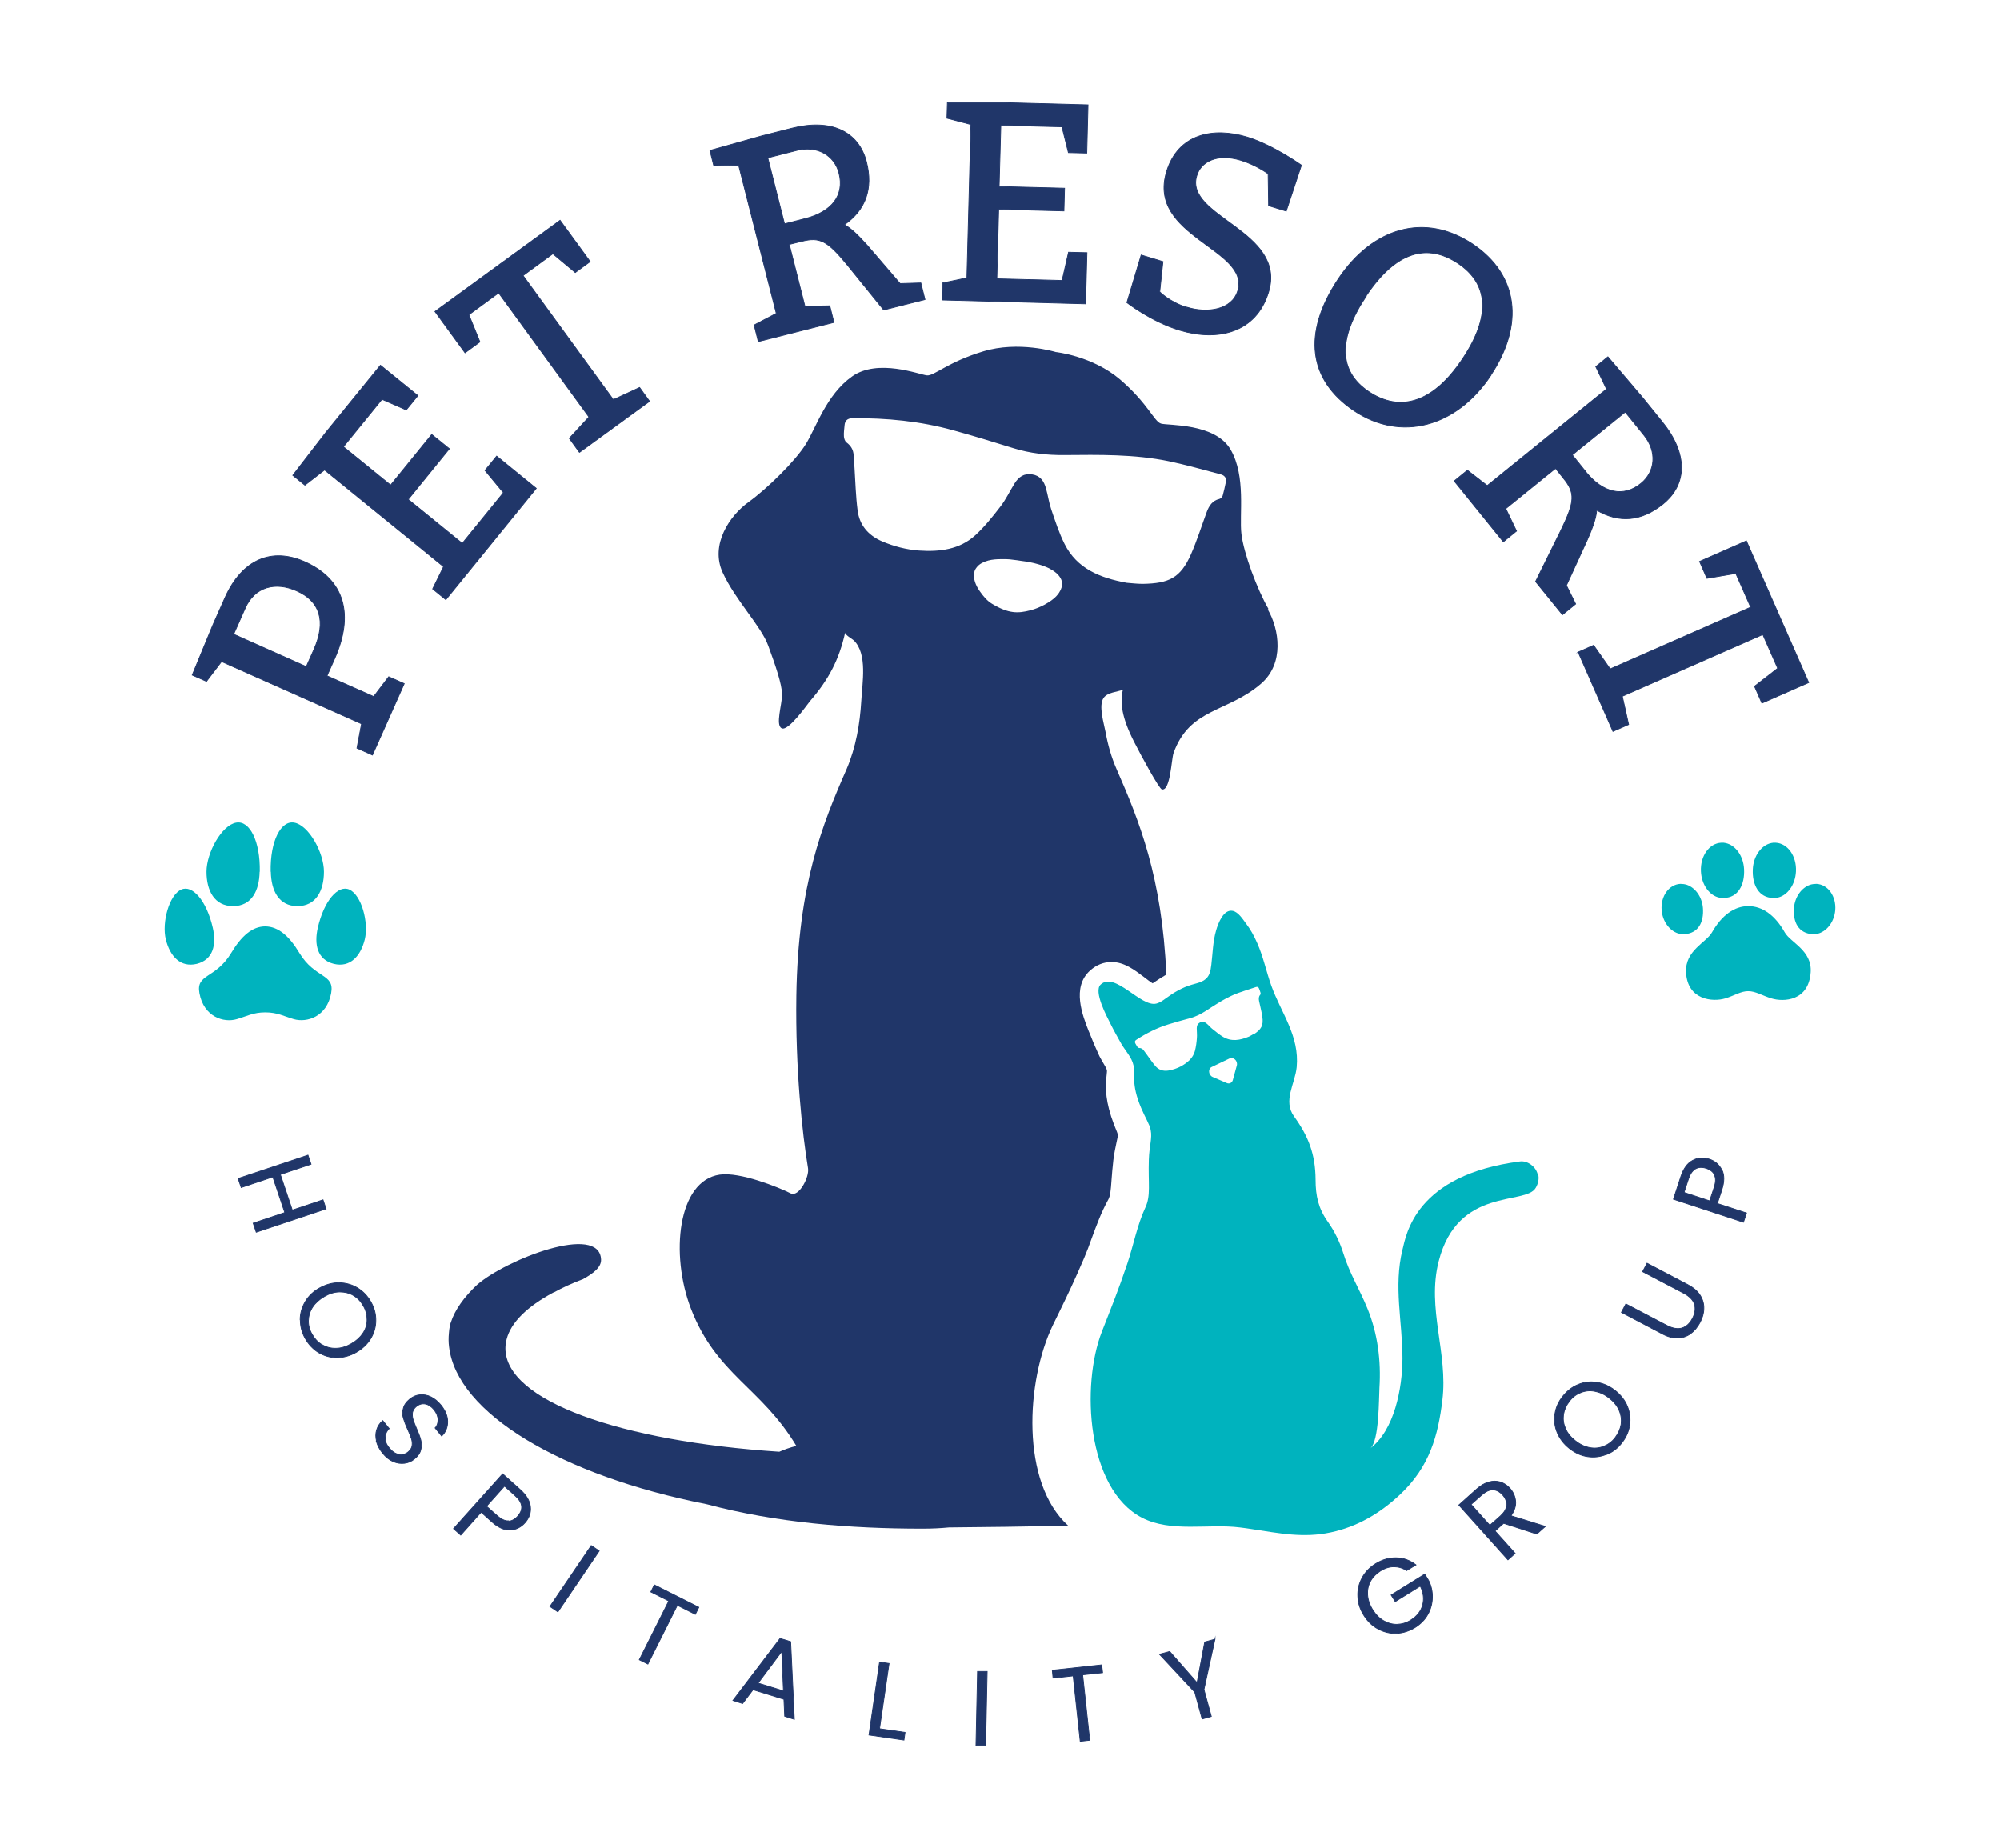
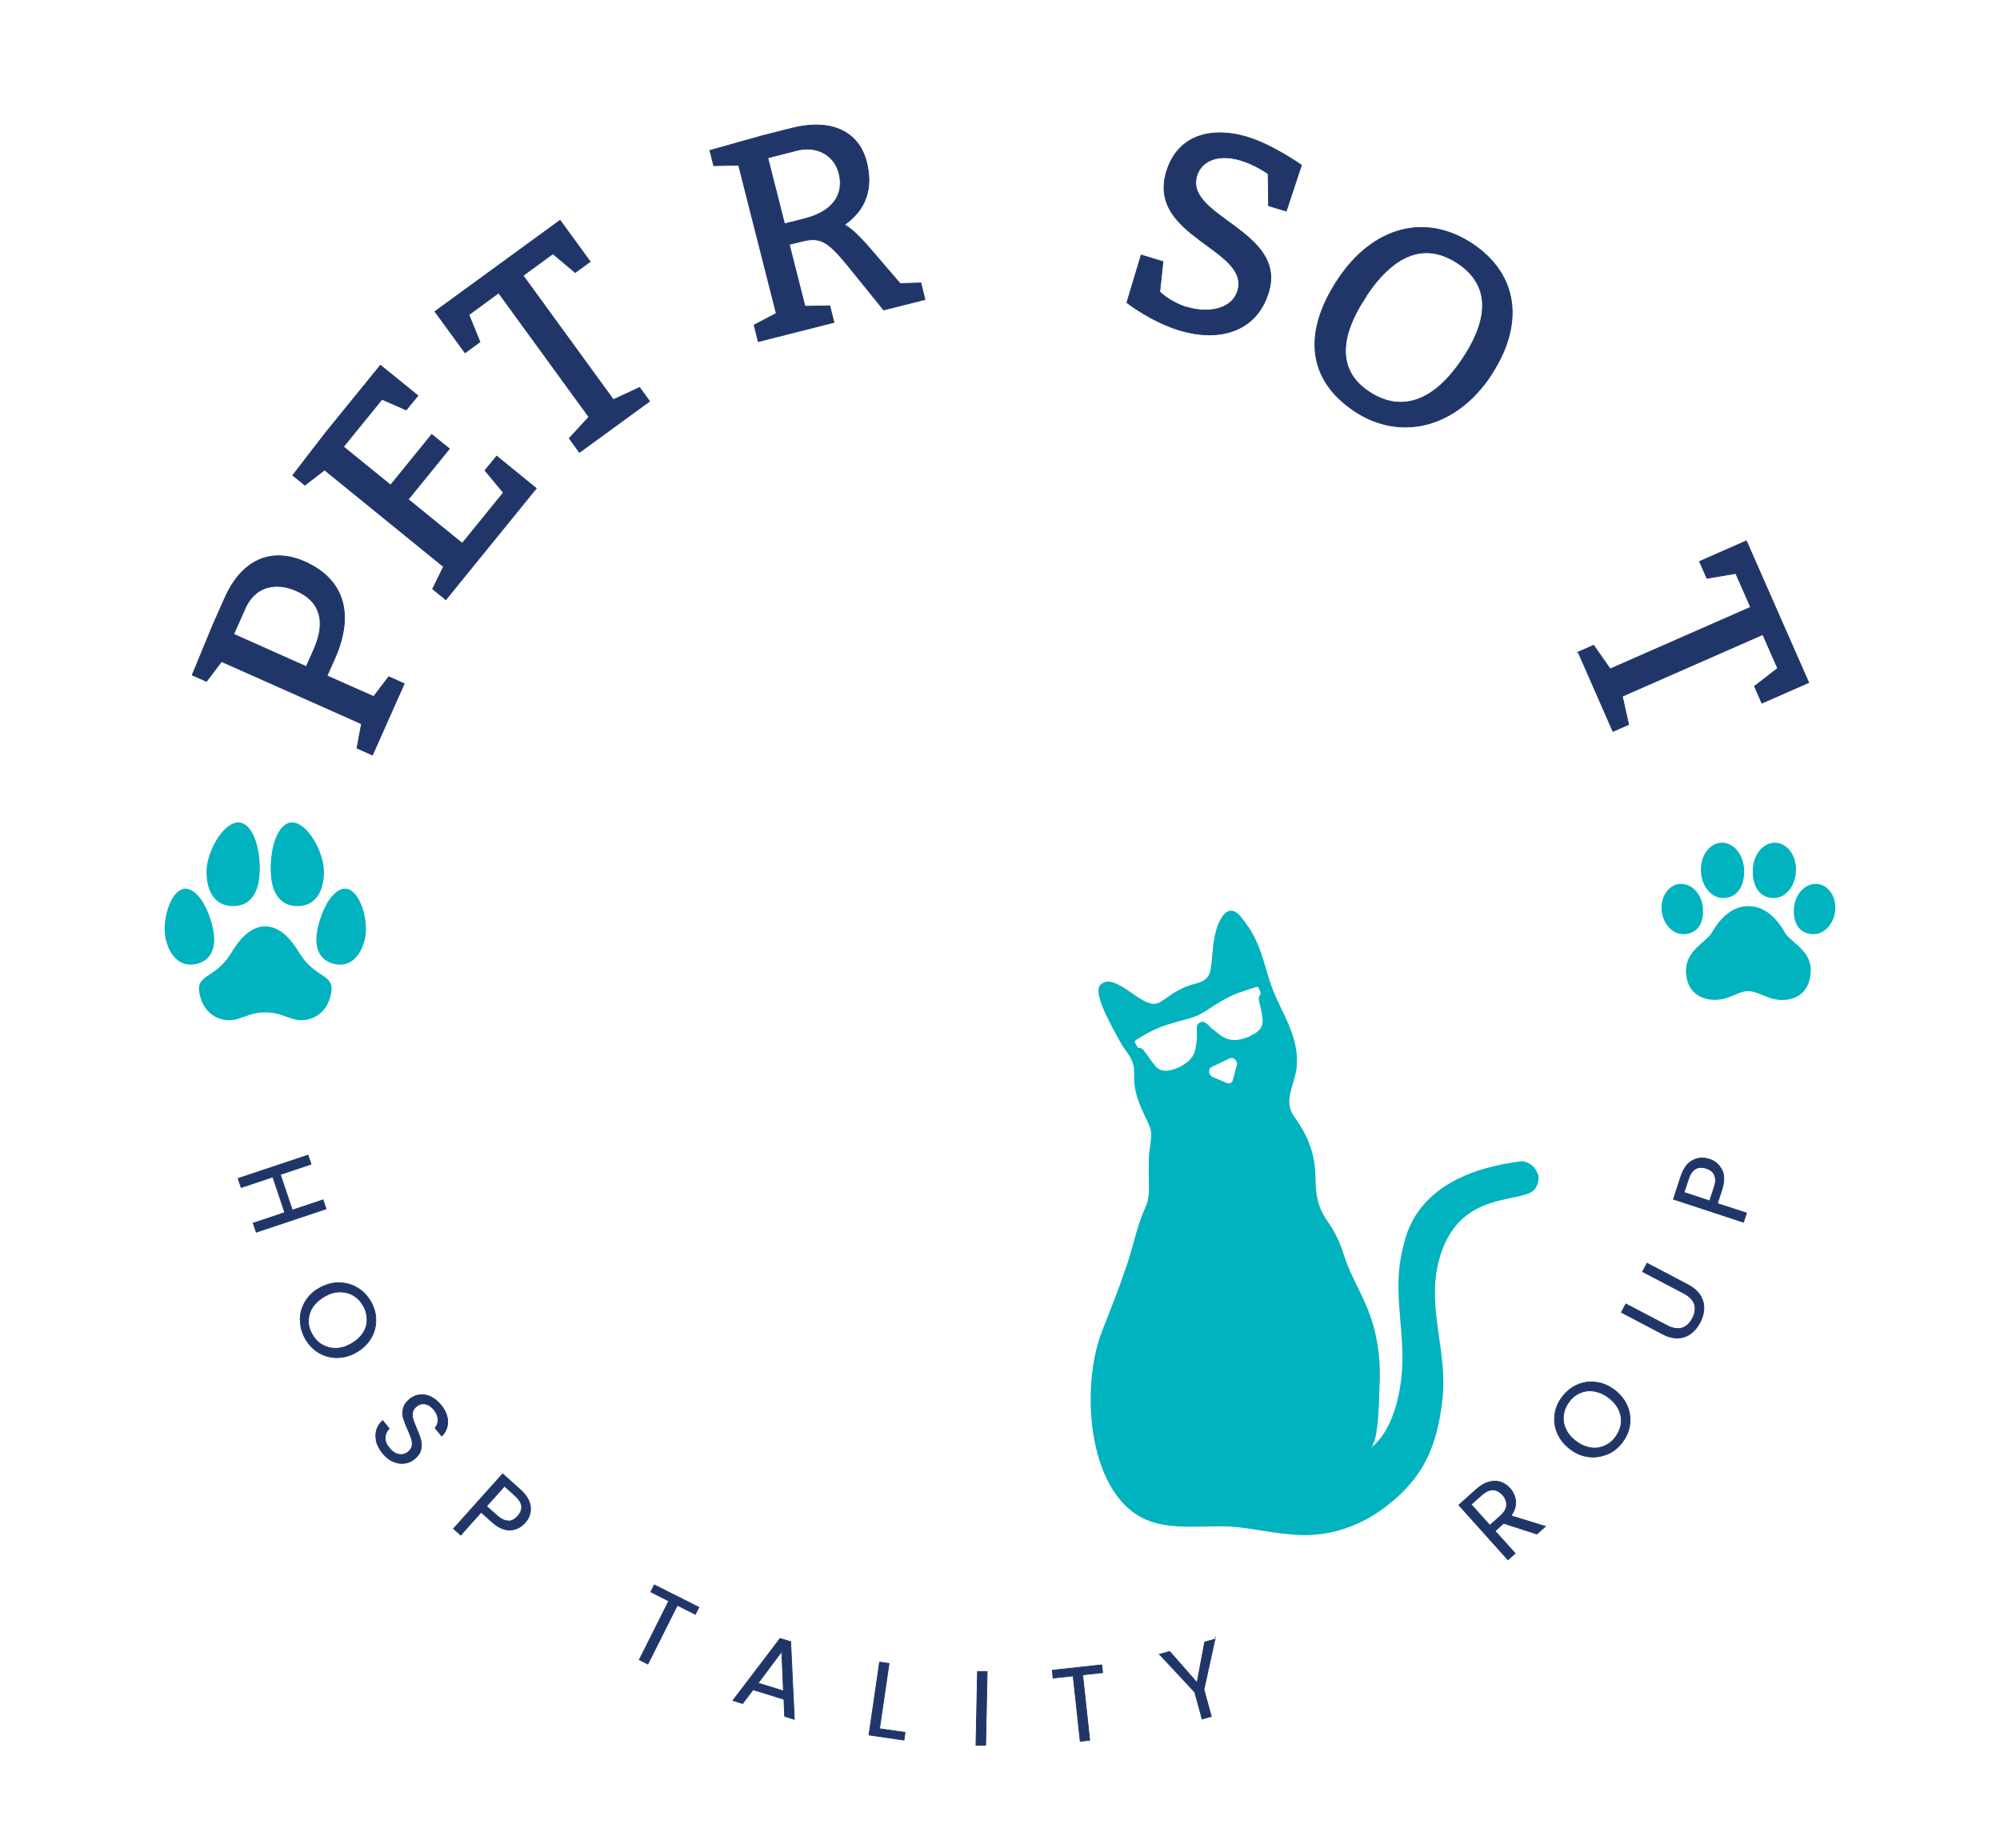
<svg xmlns="http://www.w3.org/2000/svg" id="Layer_1" data-name="Layer 1" viewBox="0 0 130.27 120.38">
  <defs>
    <style>      .cls-1, .cls-2 {        fill: #203669;      }      .cls-1, .cls-3 {        stroke-width: 0px;      }      .cls-2 {        stroke: #203669;        stroke-miterlimit: 10;        stroke-width: .05px;      }      .cls-3 {        fill: #00b3be;      }    </style>
  </defs>
  <g>
-     <path class="cls-1" d="M82.62,39.66c-.74-1.28-1.61-3.62-1.76-4.88-.15-1.26.31-3.74-.7-5.49-1.01-1.75-4.08-1.56-4.54-1.7-.45-.14-.84-1.3-2.65-2.86-1.81-1.55-4.2-1.8-4.2-1.8,0,0-2.42-.75-4.74-.04-2.32.7-3.18,1.61-3.66,1.56s-3.19-1.12-4.87.07-2.34,3.33-3.02,4.42c-.68,1.09-2.5,2.88-3.72,3.76-1.23.88-2.52,2.77-1.69,4.59.83,1.81,2.51,3.49,2.97,4.77.47,1.28.89,2.5.9,3.17,0,.67-.45,2.01-.02,2.21.44.2,1.68-1.58,1.83-1.76,1.23-1.42,1.9-2.7,2.3-4.48-.03.15.47.42.56.51.91.88.55,2.79.49,3.94-.09,1.51-.35,3.02-.95,4.43-1.59,3.62-3.17,7.53-3.28,14.77-.07,4.85.39,9.01.76,11.24.1.58-.6,1.91-1.13,1.64-.79-.4-3.3-1.41-4.62-1.22-2.75.4-3.23,5.21-1.88,8.72,1.67,4.33,4.56,5.11,6.87,8.95-.44.11-.79.24-1.11.38-10.34-.68-17.84-3.31-17.84-6.74,0-.2.03-.39.08-.59.28-1.1,1.35-2.13,3.02-3.03.01-.01.04-.02.06-.02.56-.31,1.17-.59,1.86-.85h.01c.73-.4,1.22-.8,1.2-1.29-.1-2.38-6.2,0-8.08,1.65-.82.77-1.44,1.61-1.71,2.46-.03.07-.05.15-.06.22-.03.15-.05.31-.06.46-.03.31-.03.6.01.9.51,4.32,7.32,8.38,16.74,10.24.01.01.04.01.05.01,4.54,1.21,9.35,1.59,14.05,1.59.63,0,1.2-.03,1.72-.08,2.17-.02,5.03-.05,7.76-.12-3.1-2.81-2.75-9.41-.99-13.06l.42-.86c.58-1.19.99-2.05,1.62-3.52.17-.4.33-.82.48-1.25.31-.84.63-1.72,1.08-2.53.14-.25.17-.58.22-1.3.03-.37.06-.8.12-1.3.06-.47.14-.83.2-1.12.06-.28.1-.43.09-.52-.01-.07-.09-.28-.16-.44-.08-.21-.18-.45-.27-.73-.44-1.36-.36-2.17-.3-2.71.01-.13.03-.26.02-.31-.01-.09-.15-.34-.25-.5-.11-.19-.22-.37-.3-.56-.21-.46-.41-.92-.59-1.39l-.04-.09c-.4-1.01-1.14-2.88.09-3.97.4-.36.88-.55,1.39-.55.83,0,1.5.52,2.1.97.17.13.41.32.58.42.03-.02.06-.05.1-.07.27-.19.54-.35.79-.5-.28-6.36-1.76-10-3.24-13.38-.34-.77-.57-1.59-.72-2.42-.1-.55-.48-1.73-.12-2.23.25-.35.87-.38,1.25-.52-.2.82-.08,1.81.74,3.41.46.91,1.62,3.04,1.8,3.08.56.12.62-1.99.76-2.37,1.05-2.94,3.51-2.63,5.69-4.51,1.55-1.33,1.19-3.56.45-4.84ZM69.14,38.27c-.03.12-.09.23-.16.34-.1.15-.23.29-.37.4-.18.15-.38.27-.58.38-.29.15-.59.28-.91.36-.81.21-1.42.23-2.5-.42-.32-.19-.56-.48-.78-.79-.11-.15-.21-.32-.28-.49-.08-.19-.13-.39-.12-.6,0-.19.06-.36.18-.5.09-.12.21-.21.34-.28.13-.07.27-.12.41-.16.27-.07.55-.09.83-.09.11,0,.23,0,.34,0,.15,0,.3.02.45.04.17.02.34.04.51.07.38.05.75.11,1.12.22.25.07.49.16.72.27.17.09.33.19.48.32.12.11.23.24.3.4.08.18.09.36.04.55ZM79.84,31.43c-.06.28-.12.57-.2.85-.03.09-.13.2-.22.22-.46.11-.67.45-.82.85-.34.92-.63,1.85-1.02,2.74-.69,1.57-1.45,1.91-3.15,1.94-.38,0-.76-.05-1.04-.07-1.75-.32-3.24-.92-4.05-2.53-.36-.72-.61-1.5-.87-2.26-.15-.44-.21-.91-.34-1.36-.13-.47-.37-.83-.9-.91-.53-.09-.88.17-1.14.58-.32.51-.57,1.06-.94,1.53-.5.65-1.02,1.3-1.62,1.85-1.03.94-2.33,1.09-3.66,1-.84-.06-1.64-.27-2.42-.6-.91-.4-1.47-1.06-1.59-2.02-.12-.91-.14-1.83-.2-2.75-.02-.29-.04-.58-.06-.86-.02-.34-.18-.6-.46-.81-.1-.07-.16-.25-.17-.38-.02-.24.02-.49.04-.73.02-.31.19-.46.5-.47,2.23-.02,4.43.19,6.59.79,1.31.36,2.61.76,3.9,1.16,1.09.34,2.2.46,3.33.45,2.27-.02,4.55-.06,6.79.4,1.14.24,2.27.56,3.4.86.26.07.39.26.33.54Z" />
    <path class="cls-3" d="M100.15,76.46c-.14-.5-.67-.87-1.14-.81-6.84.88-7.42,4.79-7.66,5.75-.59,2.41,0,4.68,0,7.09-.01,1.93-.52,4.66-2.1,5.85.59-.45.56-3.27.6-3.96.11-1.73-.11-3.5-.77-5.12-.53-1.31-1.17-2.29-1.59-3.65-.23-.73-.57-1.42-1-2.03-.61-.85-.8-1.68-.8-2.74-.01-1.65-.46-2.82-1.4-4.12-.74-1.02.06-2.11.17-3.21.19-2.04-1-3.5-1.65-5.3-.33-.92-.52-1.88-.92-2.78-.2-.46-.44-.9-.74-1.29-.21-.28-.49-.73-.85-.81-.6-.13-.96.81-1.09,1.28-.21.72-.22,1.49-.31,2.23-.03.21-.05.43-.14.62-.22.49-.71.55-1.14.68-.61.18-1.14.49-1.66.87-.2.15-.41.3-.65.36-1.01.24-2.69-2.11-3.62-1.24-.48.45.42,2.11.62,2.51.22.45.47.89.71,1.32.26.46.7.9.81,1.43.14.63-.18,1.17.5,2.78.27.64.55,1.06.62,1.43.11.56-.09,1-.12,1.94-.05,1.56.14,2.34-.23,3.12-.52,1.11-.78,2.48-1.17,3.64-.62,1.83-.99,2.72-1.66,4.44-1.36,3.49-.99,10.23,2.6,12.11,1.9.99,4.34.38,6.39.64.27.03.53.07.79.11,1.73.26,3.35.6,5.14.21,1.68-.36,3.16-1.2,4.5-2.46,1.94-1.82,2.48-3.86,2.76-6.15.38-3.07-1.03-5.96-.24-9.05,1.25-4.88,5.66-3.62,6.32-4.78.16-.27.24-.61.15-.91ZM80.3,70.35c-.05.18-.23.27-.4.19l-.91-.39c-.28-.12-.32-.53-.07-.65l1.17-.56c.25-.12.55.17.47.46l-.26.95ZM81.67,67.34c-.11.07-.23.13-.32.18-.58.24-1.13.34-1.68.02-.24-.14-.46-.33-.69-.51-.13-.1-.23-.23-.36-.34-.13-.11-.26-.18-.44-.1-.17.08-.23.22-.23.39,0,.21.03.42.01.63-.02.29-.06.58-.13.85-.13.47-.49.76-.9.99-.26.14-.54.23-.83.28-.34.05-.63-.04-.85-.3-.21-.25-.39-.52-.58-.78-.06-.08-.12-.16-.18-.24-.07-.1-.17-.15-.29-.15-.04,0-.1-.04-.12-.08-.05-.07-.09-.15-.13-.22-.05-.1-.03-.17.06-.23.66-.43,1.35-.78,2.1-1.01.46-.14.91-.27,1.37-.39.39-.1.74-.28,1.07-.49.67-.44,1.34-.88,2.09-1.16.38-.14.78-.26,1.17-.39.09-.03.16,0,.2.1.04.1.07.19.1.29,0,.03,0,.08-.02.11-.11.12-.11.26-.08.41.07.34.16.67.21,1.01.09.6-.07.84-.57,1.17Z" />
  </g>
  <g>
    <path class="cls-2" d="M23.56,47.15l-9.13-4.06-.98,1.29-.93-.41,1.34-3.25.79-1.78c1.13-2.54,3.08-3.29,5.2-2.35,2.62,1.17,3.22,3.46,1.94,6.33l-.49,1.1,3.04,1.35.98-1.29,1.01.45-2.07,4.65-1.01-.45.3-1.59ZM20.44,42.32c.83-1.86.4-3.17-1.13-3.84-1.35-.6-2.71-.29-3.34,1.14l-.75,1.69,4.73,2.11.49-1.1Z" />
    <path class="cls-2" d="M25.44,31.6l2.68-3.3,1.15.93-2.68,3.3,3.52,2.86,2.68-3.3-1.2-1.45.76-.93,2.58,2.1-5.89,7.25-.86-.7.71-1.45-7.75-6.3-1.28.99-.79-.64,2.15-2.79,3.56-4.38,2.44,1.98-.76.93-1.58-.69-2.51,3.09,3.09,2.51Z" />
    <path class="cls-2" d="M37.73,29.45l-.65-.9,1.28-1.39-5.88-8.08-1.94,1.42.72,1.77-.97.71-1.96-2.69,8.15-5.94,1.96,2.69-.97.71-1.46-1.22-1.94,1.42,5.88,8.08,1.71-.79.65.9-4.56,3.32Z" />
    <path class="cls-2" d="M50.57,20.44l-2.46-9.68-1.62.03-.25-.99,3.38-.95,1.97-.5c2.53-.64,4.34.2,4.85,2.2.44,1.74-.05,3.12-1.44,4.09.35.18.79.56,1.49,1.34l2.14,2.49,1.35-.04.27,1.08-2.69.68-2.37-2.93c-1.3-1.58-1.78-1.84-2.97-1.54l-.81.2,1.02,4.03,1.62-.03.27,1.08-4.93,1.25-.27-1.08,1.43-.75ZM52.44,14.24c1.76-.45,2.57-1.53,2.21-2.95-.3-1.2-1.46-1.83-2.76-1.49l-1.88.48,1.09,4.3,1.34-.34Z" />
-     <path class="cls-2" d="M65.09,12.15l4.25.11-.04,1.48-4.25-.11-.12,4.53,4.25.11.42-1.84,1.2.03-.09,3.33-9.34-.25.03-1.11,1.58-.33.26-9.99-1.56-.41.03-1.02h3.52s5.64.15,5.64.15l-.08,3.14-1.2-.03-.42-1.68-3.98-.1-.11,3.98Z" />
    <path class="cls-2" d="M77.34,20.02c1.29.39,2.9.18,3.28-1.08.82-2.73-5.92-3.52-4.64-7.75.75-2.48,3.04-2.93,5.26-2.26,1.68.51,3.53,1.83,3.53,1.83l-.99,2.99-1.15-.35-.03-2.08s-.81-.59-1.78-.88c-1.59-.48-2.61.12-2.87,1.01-.81,2.69,5.88,3.58,4.68,7.57-.8,2.66-3.31,3.24-5.79,2.49-1.86-.56-3.44-1.8-3.44-1.8l.93-3.1,1.42.43-.21,1.97s.66.68,1.82,1.03Z" />
    <path class="cls-2" d="M97.1,24.46c-2.26,3.39-5.87,4.31-8.88,2.31-3-2-3.41-5.05-1.06-8.59,2.26-3.39,5.67-4.34,8.75-2.29,3,2,3.39,5.26,1.18,8.57ZM88.99,19.29c-1.85,2.77-1.82,4.9.18,6.23,2,1.33,4.16.77,6.1-2.16,1.85-2.77,1.69-4.88-.31-6.21-2-1.33-4.03-.79-5.98,2.13Z" />
-     <path class="cls-2" d="M96.87,31.63l7.77-6.29-.7-1.46.79-.64,2.28,2.68,1.28,1.58c1.64,2.03,1.64,4.03.03,5.33-1.4,1.13-2.86,1.26-4.32.4-.02.39-.18.96-.6,1.91l-1.37,2.99.6,1.21-.86.7-1.75-2.16,1.67-3.38c.89-1.84.92-2.39.15-3.34l-.52-.65-3.24,2.62.7,1.46-.86.7-3.2-3.96.86-.7,1.28.99ZM103.28,30.72c1.14,1.41,2.47,1.69,3.6.77.96-.78,1.05-2.09.2-3.14l-1.22-1.51-3.45,2.79.87,1.08Z" />
    <path class="cls-2" d="M102.78,42.48l1.02-.45,1.08,1.54,9.15-4.02-.97-2.2-1.88.32-.48-1.1,3.05-1.34,4.06,9.23-3.05,1.34-.48-1.1,1.51-1.17-.97-2.2-9.15,4.02.41,1.84-1.02.45-2.27-5.17Z" />
  </g>
  <g>
    <path class="cls-2" d="M21.24,78.74l-4.55,1.52-.2-.59,2.06-.69-.78-2.32-2.06.69-.2-.59,4.55-1.52.2.59-2,.67.78,2.32,2-.67.2.59Z" />
    <path class="cls-2" d="M19.55,85.96c0-.42.12-.82.34-1.19.22-.37.54-.67.95-.89s.83-.34,1.26-.33.83.12,1.19.34c.36.22.65.52.87.91.22.39.33.8.32,1.22,0,.42-.12.82-.34,1.18-.22.36-.54.66-.95.89-.41.23-.83.34-1.26.34-.43,0-.82-.12-1.18-.33-.36-.22-.65-.53-.87-.92-.22-.39-.32-.79-.32-1.22ZM20.99,87.59c.27.16.56.24.89.23.33,0,.66-.1.99-.29.34-.19.59-.42.77-.69.18-.27.27-.56.27-.87,0-.31-.07-.61-.24-.91-.17-.3-.38-.52-.65-.68-.27-.16-.56-.23-.89-.23s-.66.1-.99.29c-.33.19-.59.42-.77.69-.18.27-.27.57-.28.88s.07.61.24.9c.16.29.38.52.64.68Z" />
    <path class="cls-2" d="M24.53,93.89c-.07-.26-.07-.52,0-.75s.2-.44.4-.61l.42.52c-.16.16-.25.35-.26.57-.02.22.07.46.27.7.19.23.39.37.62.41.22.04.43-.01.61-.16.14-.12.23-.25.25-.4s.01-.3-.04-.46c-.05-.16-.13-.35-.24-.6-.14-.3-.23-.55-.29-.75-.06-.2-.06-.41,0-.62.05-.22.19-.42.42-.61.2-.16.42-.26.67-.28.24-.02.48.02.72.14.24.12.45.3.65.54.28.35.43.71.43,1.07,0,.36-.12.68-.39.94l-.43-.53c.13-.13.19-.31.19-.53,0-.22-.09-.44-.26-.66-.17-.2-.35-.33-.56-.37s-.41.01-.6.17c-.13.11-.21.24-.24.38-.02.15-.01.29.03.44.05.15.12.35.23.6.13.3.23.55.28.76s.06.41,0,.63c-.05.22-.19.42-.43.61-.18.15-.39.24-.63.27s-.48,0-.74-.11c-.25-.11-.48-.29-.69-.55-.2-.25-.33-.5-.41-.77Z" />
    <path class="cls-2" d="M33.22,99.66c-.38.01-.78-.17-1.19-.54l-.69-.62-1.33,1.49-.47-.42,3.2-3.57,1.15,1.03c.4.36.62.73.66,1.12.04.38-.08.73-.36,1.04-.27.3-.59.45-.97.47ZM33.1,99.08c.22,0,.43-.11.62-.32.39-.44.34-.89-.17-1.34l-.69-.62-1.17,1.31.69.61c.26.23.5.35.73.34Z" />
-     <path class="cls-2" d="M39.03,101.02l-2.69,3.97-.52-.35,2.69-3.97.52.35Z" />
    <path class="cls-2" d="M45.52,104.69l-.23.46-1.17-.59-1.92,3.83-.56-.28,1.92-3.83-1.17-.59.23-.46,2.9,1.46Z" />
    <path class="cls-2" d="M51.05,110.68l-2-.62-.68.9-.63-.2,3.07-4.04.69.21.24,5.06-.63-.2-.05-1.13ZM51.03,110.14l-.11-2.57-1.54,2.06,1.66.51Z" />
    <path class="cls-2" d="M57.29,112.6l1.66.24-.07.5-2.28-.33.69-4.75.62.09-.62,4.24Z" />
    <path class="cls-2" d="M64.3,108.89l-.1,4.79h-.63s.1-4.81.1-4.81h.63Z" />
    <path class="cls-2" d="M71.76,108.44l.06.51-1.3.14.46,4.26-.62.07-.46-4.26-1.31.14-.05-.51,3.23-.35Z" />
    <path class="cls-2" d="M79.14,106.76l-.72,3.29.48,1.75-.6.17-.48-1.75-2.3-2.47.67-.18,1.78,2.03.5-2.65.67-.18Z" />
-     <path class="cls-2" d="M91.62,102.3c-.26-.17-.54-.25-.83-.25-.29,0-.58.09-.87.27-.28.18-.5.4-.65.67-.15.27-.21.57-.19.89s.13.65.33.97c.2.32.44.56.72.72.28.16.58.24.88.23.31-.01.61-.1.89-.28.4-.25.65-.57.76-.97.11-.4.06-.81-.15-1.24l-1.63,1.01-.27-.43,2.19-1.36.25.41c.18.35.26.73.25,1.12s-.11.76-.3,1.1c-.19.34-.47.62-.83.85-.38.23-.78.36-1.2.38-.42.02-.82-.08-1.2-.28s-.69-.5-.94-.9c-.25-.4-.38-.81-.39-1.24-.02-.43.08-.83.28-1.2.2-.37.49-.67.87-.91.43-.27.88-.4,1.35-.39.47,0,.9.16,1.29.46l-.64.39Z" />
    <path class="cls-2" d="M100.1,99.92l-2.16-.7-.56.5,1.31,1.46-.47.42-3.2-3.57,1.15-1.03c.27-.24.54-.4.81-.47.27-.08.52-.07.75,0,.23.08.44.21.62.41.22.25.34.53.37.84.03.32-.08.63-.3.95l2.24.69-.56.5ZM97.04,99.35l.69-.61c.25-.23.39-.46.4-.7.01-.24-.07-.46-.26-.67-.19-.21-.4-.32-.63-.33-.23,0-.47.11-.73.34l-.69.61,1.21,1.35Z" />
    <path class="cls-2" d="M104.64,94.73c-.39.16-.8.21-1.22.15-.43-.06-.82-.24-1.19-.53s-.63-.63-.8-1.03-.21-.81-.15-1.22c.06-.42.23-.8.51-1.15.28-.35.61-.61,1-.77.39-.16.8-.21,1.22-.14.42.06.82.24,1.19.53.37.29.64.64.8,1.03.16.4.21.8.15,1.22-.06.42-.23.8-.51,1.16-.27.35-.61.61-1,.76ZM105.59,92.77c.04-.31,0-.61-.13-.91-.13-.3-.35-.57-.65-.8-.3-.24-.62-.38-.94-.44-.32-.06-.62-.03-.91.09-.29.11-.54.3-.74.57-.21.27-.33.55-.38.86-.04.31,0,.61.13.91s.35.57.65.8c.3.24.61.38.93.44s.63.03.92-.09c.29-.12.54-.3.74-.57s.33-.55.38-.86Z" />
    <path class="cls-2" d="M105.88,84.92l2.69,1.41c.38.2.71.25.99.17.28-.09.51-.3.68-.63.17-.32.21-.63.13-.91-.09-.28-.32-.52-.69-.72l-2.69-1.41.29-.55,2.68,1.41c.35.19.61.41.78.68.17.27.25.56.24.86,0,.3-.09.61-.25.91s-.36.54-.6.72c-.24.18-.52.28-.84.29-.31.01-.65-.07-1-.26l-2.68-1.41.29-.55Z" />
    <path class="cls-2" d="M112.16,76.2c.17.34.16.78-.01,1.31l-.29.88,1.9.62-.2.6-4.56-1.5.48-1.47c.17-.51.42-.87.76-1.05.34-.19.7-.21,1.09-.09.38.12.65.36.82.7ZM111.68,76.54c-.09-.2-.27-.35-.54-.44-.56-.18-.95.05-1.16.69l-.29.88,1.67.55.29-.88c.11-.33.12-.6.02-.8Z" />
  </g>
  <g>
    <path class="cls-3" d="M112.39,54.91c-.09-.02-.18-.03-.28-.02-.78.04-1.37.87-1.32,1.87.04.87.56,1.58,1.21,1.71.09.02.18.02.28.02.94-.02,1.37-.87,1.32-1.87-.04-.87-.56-1.58-1.21-1.71Z" />
    <path class="cls-3" d="M109.87,57.63c-.13-.04-.27-.06-.42-.06-.74.04-1.29.8-1.22,1.71.06.73.5,1.32,1.05,1.51.13.04.27.06.42.06.94-.06,1.29-.8,1.22-1.71-.06-.73-.5-1.32-1.05-1.51Z" />
    <path class="cls-3" d="M117.94,63.32c.09-1.42-1.31-1.92-1.69-2.59-.63-1.12-1.46-1.71-2.37-1.71s-1.73.59-2.37,1.71c-.38.67-1.75,1.17-1.69,2.59.08,1.82,1.74,1.96,2.56,1.71.59-.18,1.03-.48,1.5-.47.47,0,.91.29,1.5.47.81.25,2.44.17,2.56-1.71Z" />
    <path class="cls-3" d="M115.38,54.91c.09-.02.18-.03.28-.02.78.04,1.37.87,1.32,1.87-.04.87-.56,1.58-1.21,1.71-.09.02-.18.02-.28.02-.94-.02-1.37-.87-1.32-1.87.04-.87.56-1.58,1.21-1.71Z" />
    <path class="cls-3" d="M117.9,57.63c.13-.04.27-.06.42-.06.74.04,1.29.8,1.22,1.71-.06.73-.5,1.32-1.05,1.51-.13.04-.27.06-.42.06-.94-.06-1.29-.8-1.22-1.71.06-.73.5-1.32,1.05-1.51Z" />
  </g>
  <g>
    <path class="cls-3" d="M19.5,62.07c-.66-1.1-1.37-1.72-2.22-1.73h0s0,0,0,0c0,0,0,0,0,0h0c-.85,0-1.56.63-2.22,1.73-1.02,1.7-2.31,1.34-2.07,2.62.28,1.54,1.58,1.95,2.44,1.69.63-.18,1.06-.44,1.85-.44.79,0,1.23.26,1.85.44.86.25,2.16-.15,2.44-1.69.24-1.29-1.05-.93-2.07-2.62Z" />
    <path class="cls-3" d="M16.91,56.78c-.02,1.23-.52,2.24-1.73,2.24s-1.73-1-1.73-2.24.99-3.04,1.94-3.2c.86-.15,1.57,1.19,1.53,3.2Z" />
    <path class="cls-3" d="M13.86,60.43c.25,1.09.03,2.08-1.04,2.35-1.07.26-1.75-.5-2.02-1.59-.27-1.09.21-2.9,1.01-3.25.72-.32,1.64.71,2.05,2.49Z" />
    <path class="cls-3" d="M17.64,56.78c.02,1.23.52,2.24,1.73,2.24s1.73-1,1.73-2.24-.99-3.04-1.94-3.2c-.86-.15-1.57,1.19-1.53,3.2Z" />
    <path class="cls-3" d="M20.7,60.43c-.25,1.09-.03,2.08,1.04,2.35,1.07.26,1.75-.5,2.02-1.59.27-1.09-.21-2.9-1.01-3.25-.72-.32-1.64.71-2.05,2.49Z" />
  </g>
</svg>